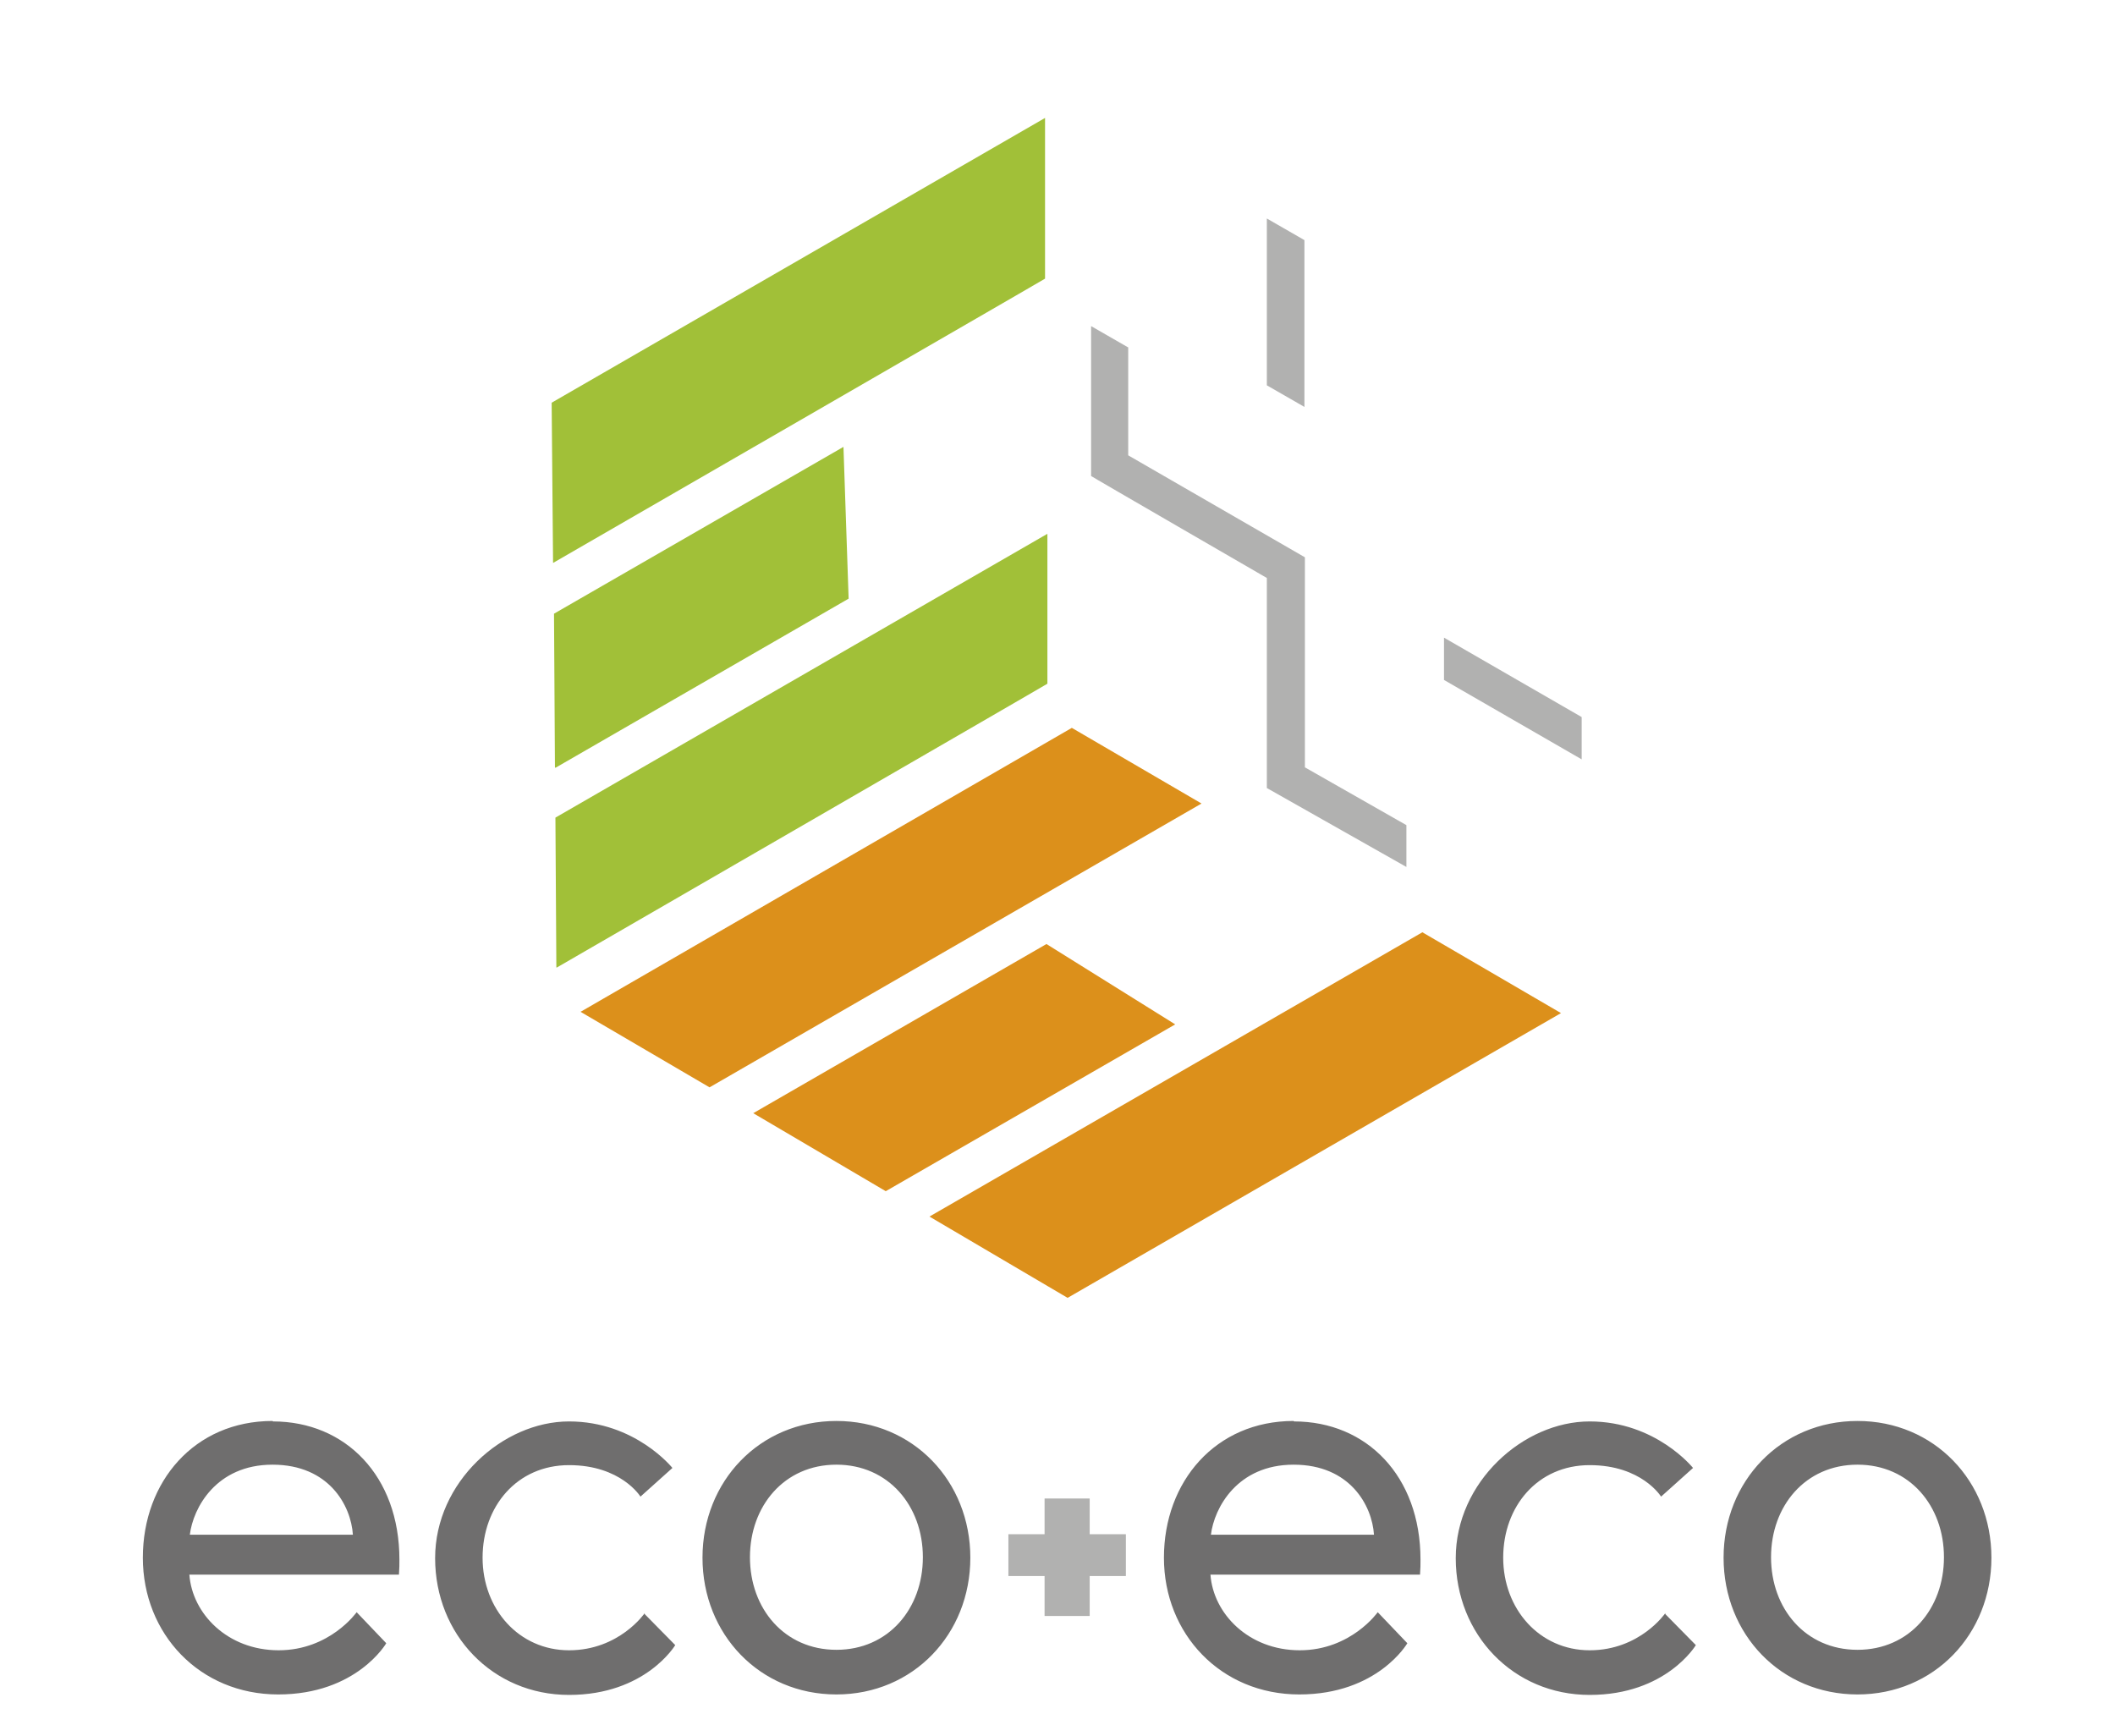
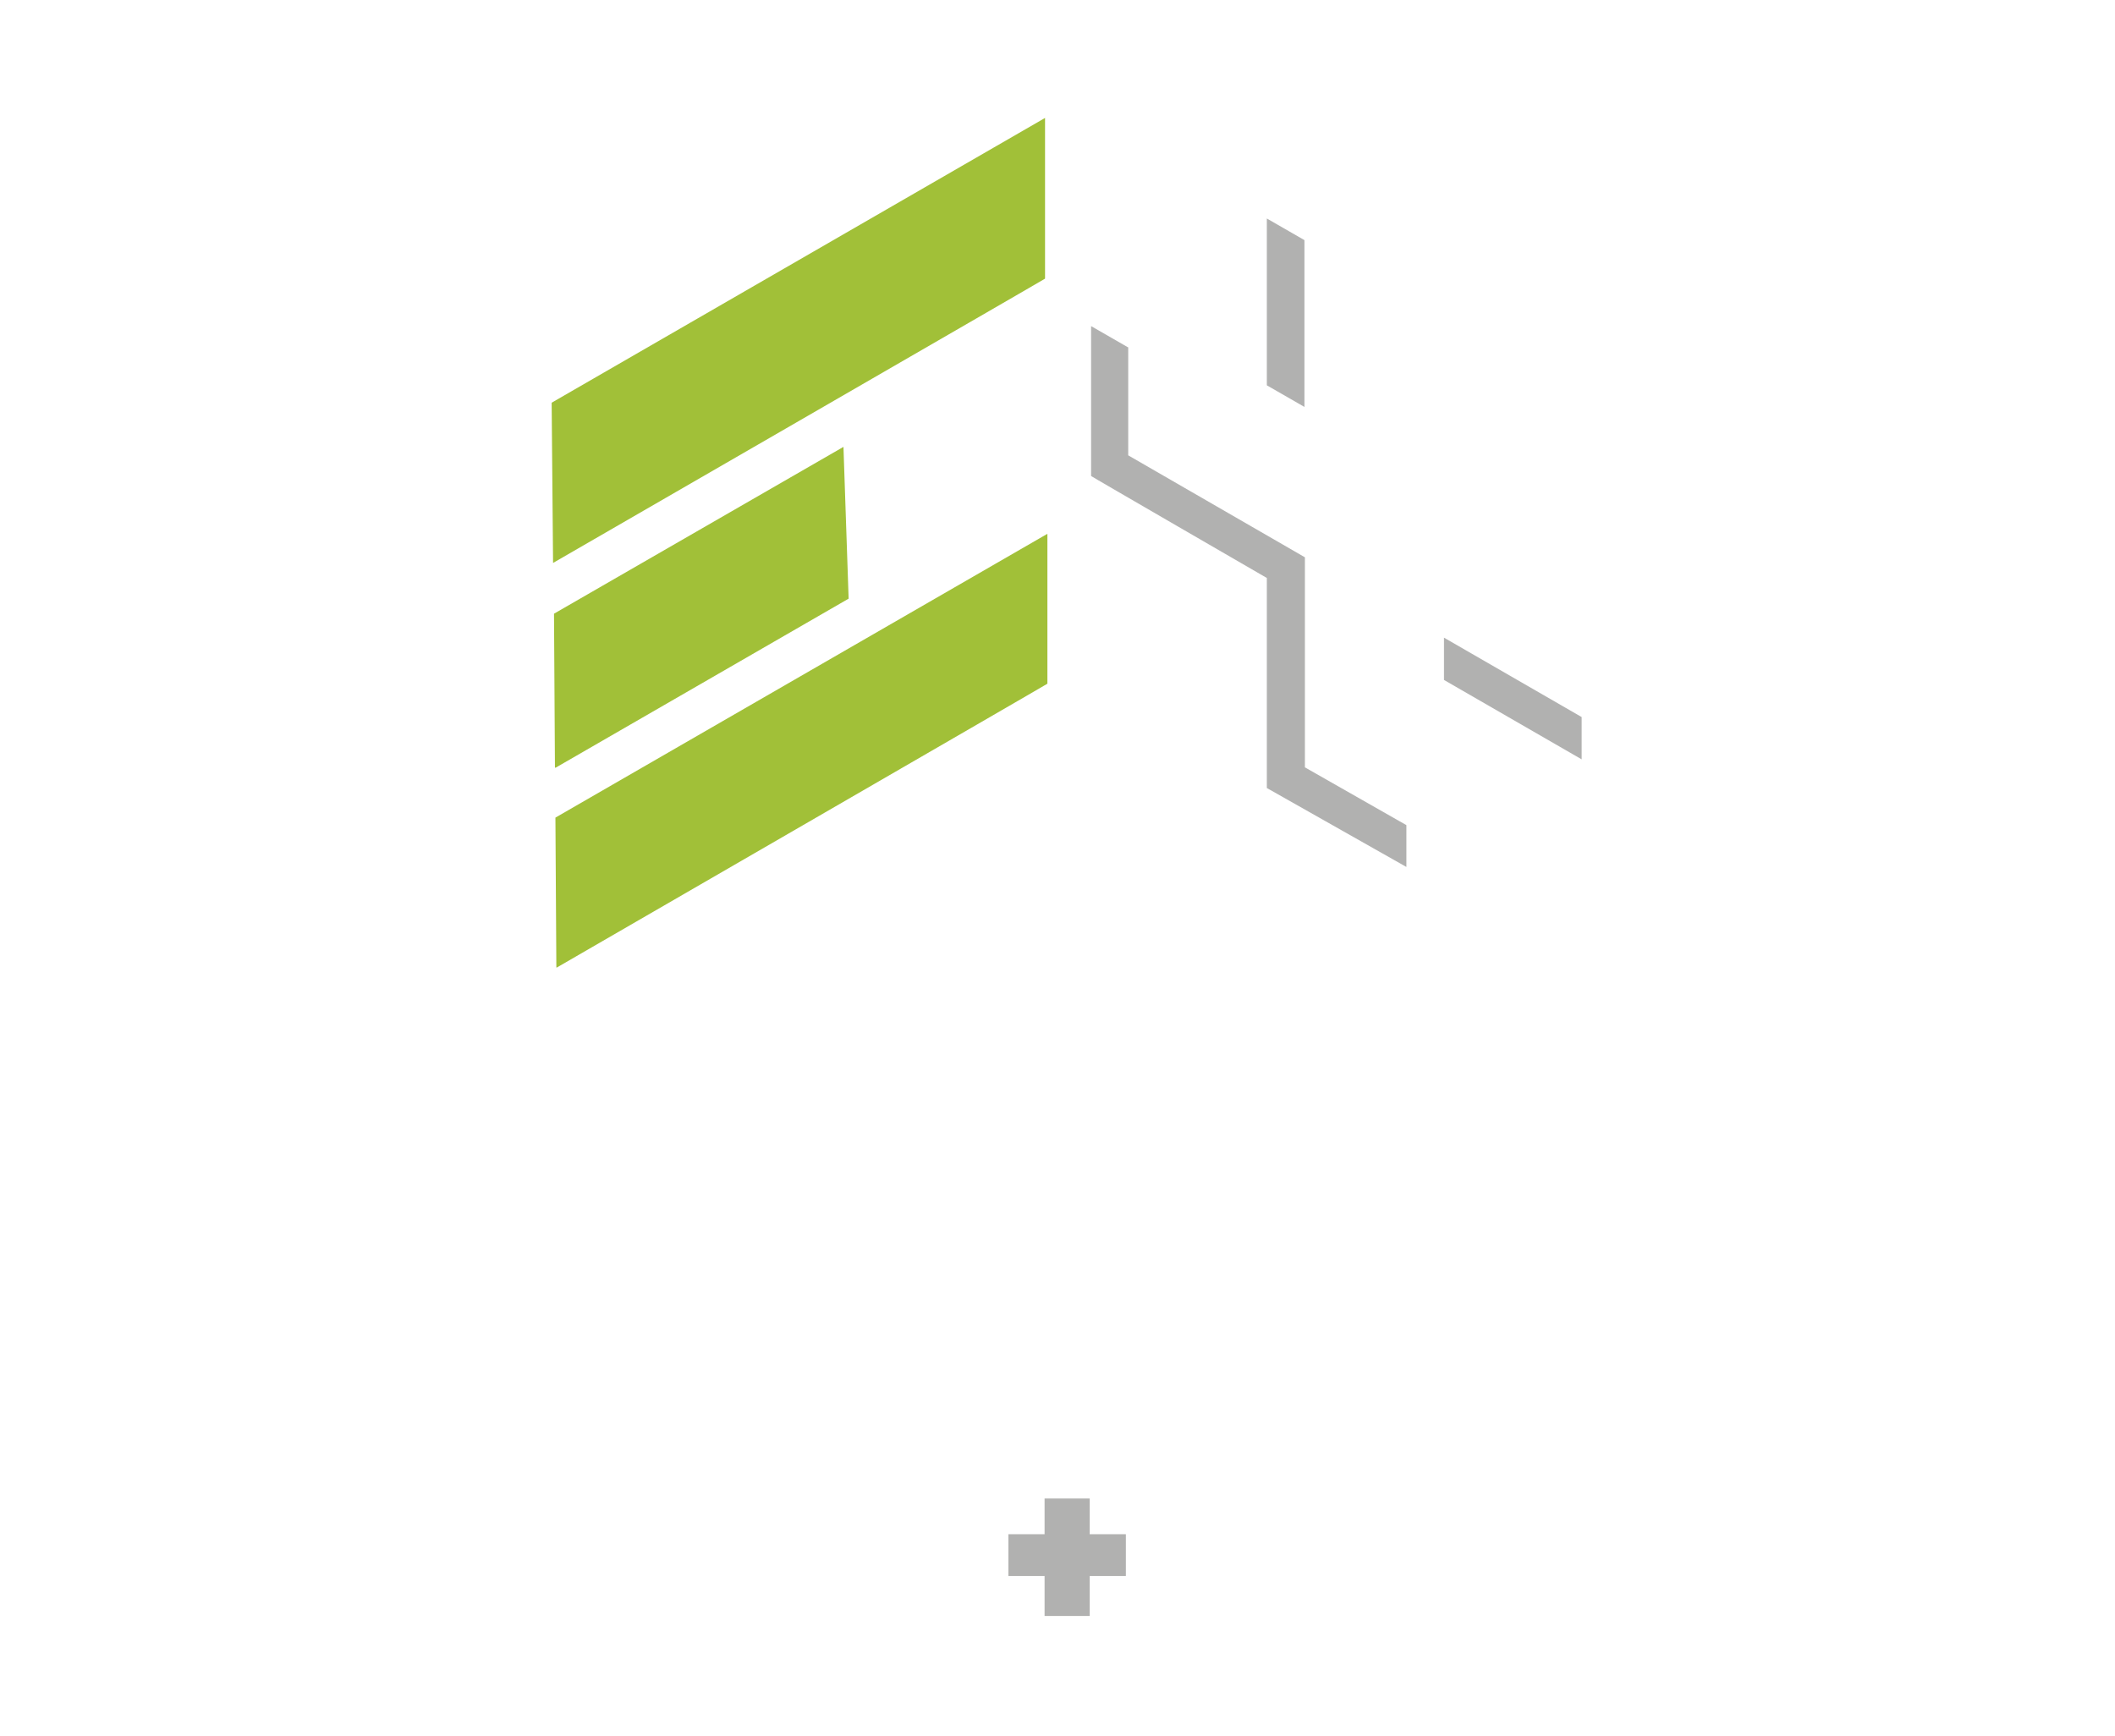
<svg xmlns="http://www.w3.org/2000/svg" id="Layer_1" version="1.1" viewBox="0 0 450.1 369.4">
  <defs>
    <style>
      .st0 {
        fill: #6f6e6e;
      }

      .st1 {
        fill: #a1c038;
      }

      .st1, .st2, .st3 {
        fill-rule: evenodd;
      }

      .st2 {
        fill: #b1b1b0;
      }

      .st3 {
        fill: #dc901b;
      }
    </style>
  </defs>
  <path class="st1" d="M117.7,119.8l-.3-34.1,105-60.6v34.2c.1,0-104.7,60.5-104.7,60.5M118.1,163.3l-.2-32.7,61.6-35.5,1.1,32.3-62.4,36ZM118.4,205.9l-.2-31.9,104.7-60.4v31.9c.1,0-104.4,60.4-104.4,60.4Z" />
-   <path class="st3" d="M197.8,258.9l29.4,17.3,105-60.6-29.5-17.2-104.9,60.5M160.3,236.9l28.2,16.6,61.6-35.5-27.4-17.1-62.4,36ZM123.5,215.3l27.5,16.1,104.7-60.4-27.6-16.1-104.5,60.4Z" />
-   <path class="st2" d="M240.2,74l-8-4.6v31.9c-.1,0,37.4,21.7,37.4,21.7v44.7l29.7,16.8v-8.9l-21.6-12.3v-44.7l-37.6-21.7v-23M277.6,51.1l-8-4.6v35.5l8,4.6v-35.6ZM336.6,161.6v-9c0,0-29.3-16.9-29.3-16.9v9l29.3,16.9Z" />
-   <path class="st0" d="M395.3,351.1c-11.1,0-18.4-8.8-18.4-19.7s7.3-19.7,18.4-19.7,18.4,8.8,18.4,19.7-7.3,19.7-18.4,19.7M395.3,302.4c-16.3,0-28.5,12.8-28.5,29.1s12.2,29.1,28.5,29.1,28.5-12.8,28.5-29.1-12.2-29.1-28.5-29.1ZM354.4,343.3s-5.4,7.9-16.1,7.9-18.4-8.8-18.4-19.7,7.3-19.7,18.4-19.7,15.2,6.7,15.2,6.7l6.8-6.1s-7.9-9.9-22-9.9-28.5,12.9-28.5,29.1,12.2,29.1,28.5,29.1,22.6-10.6,22.6-10.6l-6.5-6.6ZM257.7,326.6c.7-5.7,5.6-14.9,17.6-14.9s16.7,8.7,17.1,14.9h-34.7ZM275.3,302.4c-16.6,0-27.6,12.9-27.6,29.1s12.1,29.1,28.8,29.1,23-10.9,23-10.9l-6.3-6.6s-5.7,8.1-16.6,8.1-18.4-7.8-19-16.1h44.6c.1-1.3.1-2.2.1-3.2,0-17.8-11.5-29.4-26.9-29.4ZM178,351.1c-11.1,0-18.4-8.8-18.4-19.7s7.3-19.7,18.4-19.7,18.4,8.8,18.4,19.7-7.3,19.7-18.4,19.7ZM178,302.4c-16.3,0-28.5,12.8-28.5,29.1s12.2,29.1,28.5,29.1,28.5-12.8,28.5-29.1-12.2-29.1-28.5-29.1ZM137.2,343.3s-5.4,7.9-16.1,7.9-18.4-8.8-18.4-19.7,7.3-19.7,18.4-19.7,15.2,6.7,15.2,6.7l6.8-6.1s-7.9-9.9-22-9.9-28.5,12.9-28.5,29.1,12.2,29.1,28.5,29.1,22.6-10.6,22.6-10.6l-6.5-6.6ZM40.4,326.6c.7-5.7,5.6-14.9,17.6-14.9s16.7,8.7,17.1,14.9h-34.7ZM58,302.4c-16.6,0-27.6,12.9-27.6,29.1s12.1,29.1,28.8,29.1,23-10.9,23-10.9l-6.3-6.6s-5.7,8.1-16.6,8.1-18.4-7.8-19-16.1h44.6c.1-1.3.1-2.2.1-3.2,0-17.8-11.5-29.4-26.9-29.4Z" />
+   <path class="st2" d="M240.2,74l-8-4.6v31.9c-.1,0,37.4,21.7,37.4,21.7v44.7l29.7,16.8v-8.9l-21.6-12.3v-44.7l-37.6-21.7v-23M277.6,51.1l-8-4.6v35.5l8,4.6v-35.6ZM336.6,161.6v-9c0,0-29.3-16.9-29.3-16.9v9l29.3,16.9" />
  <polyline class="st2" points="239.6 326.5 231.9 326.5 231.9 318.9 222.3 318.9 222.3 326.5 214.6 326.5 214.6 335.4 222.3 335.4 222.3 343.9 231.9 343.9 231.9 335.4 239.6 335.4 239.6 326.5" />
</svg>